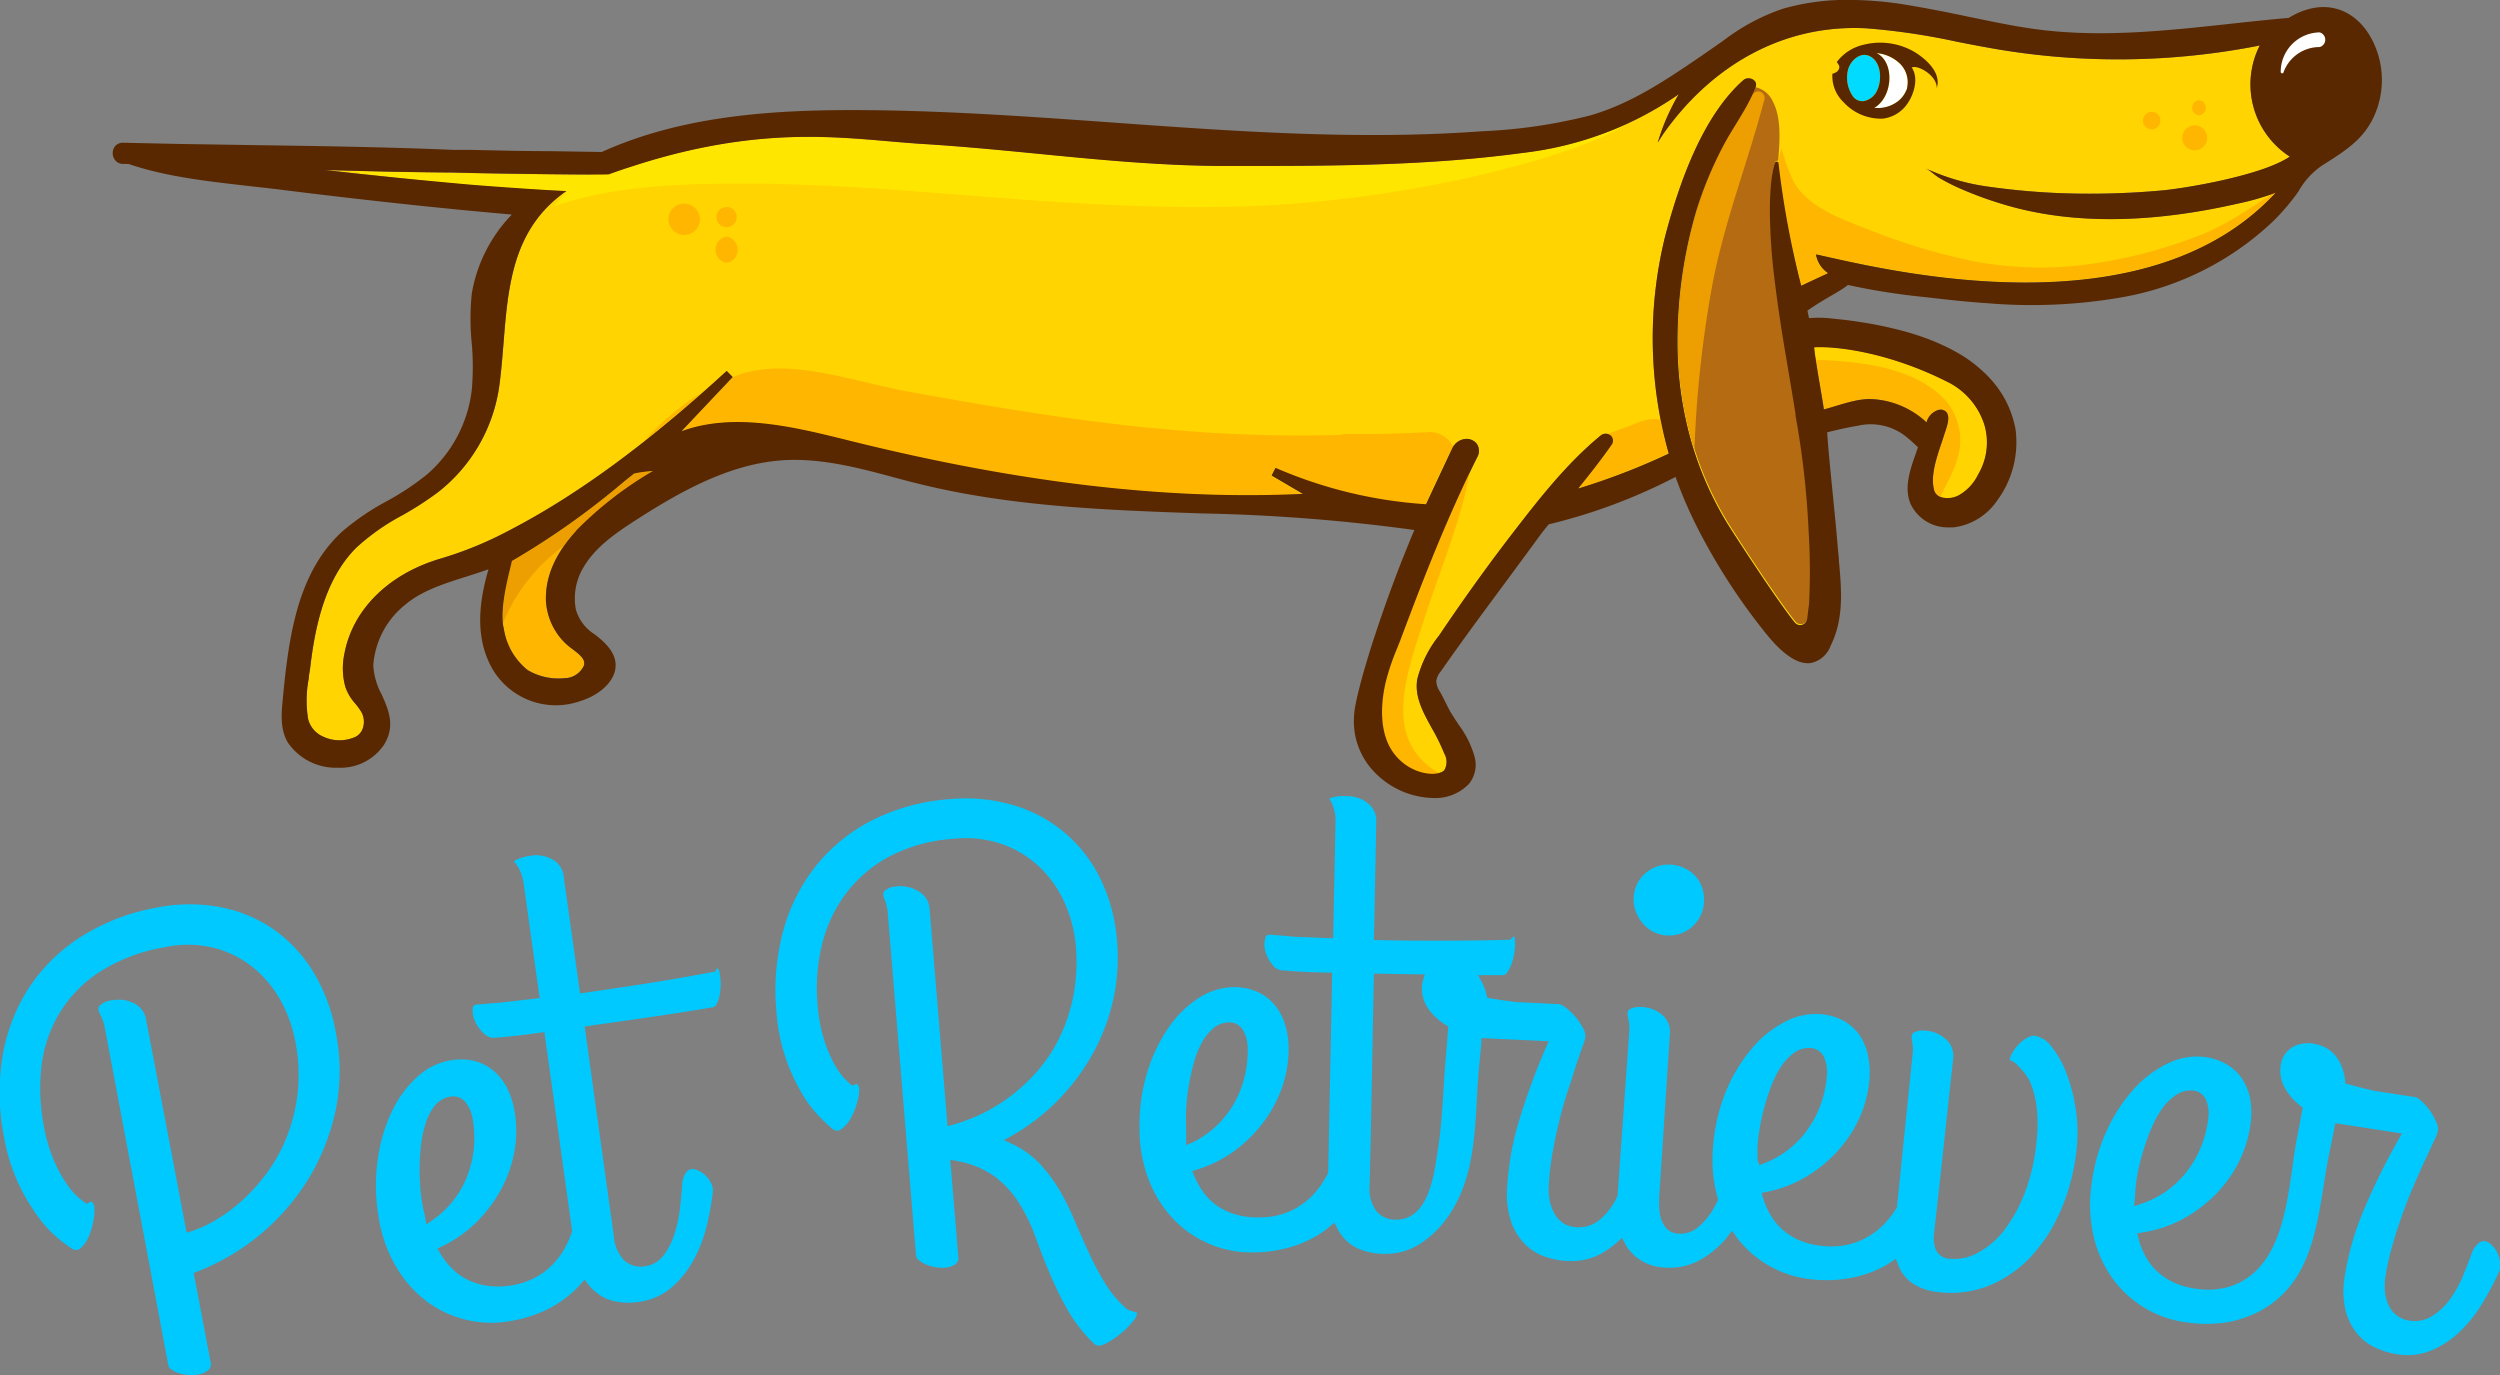
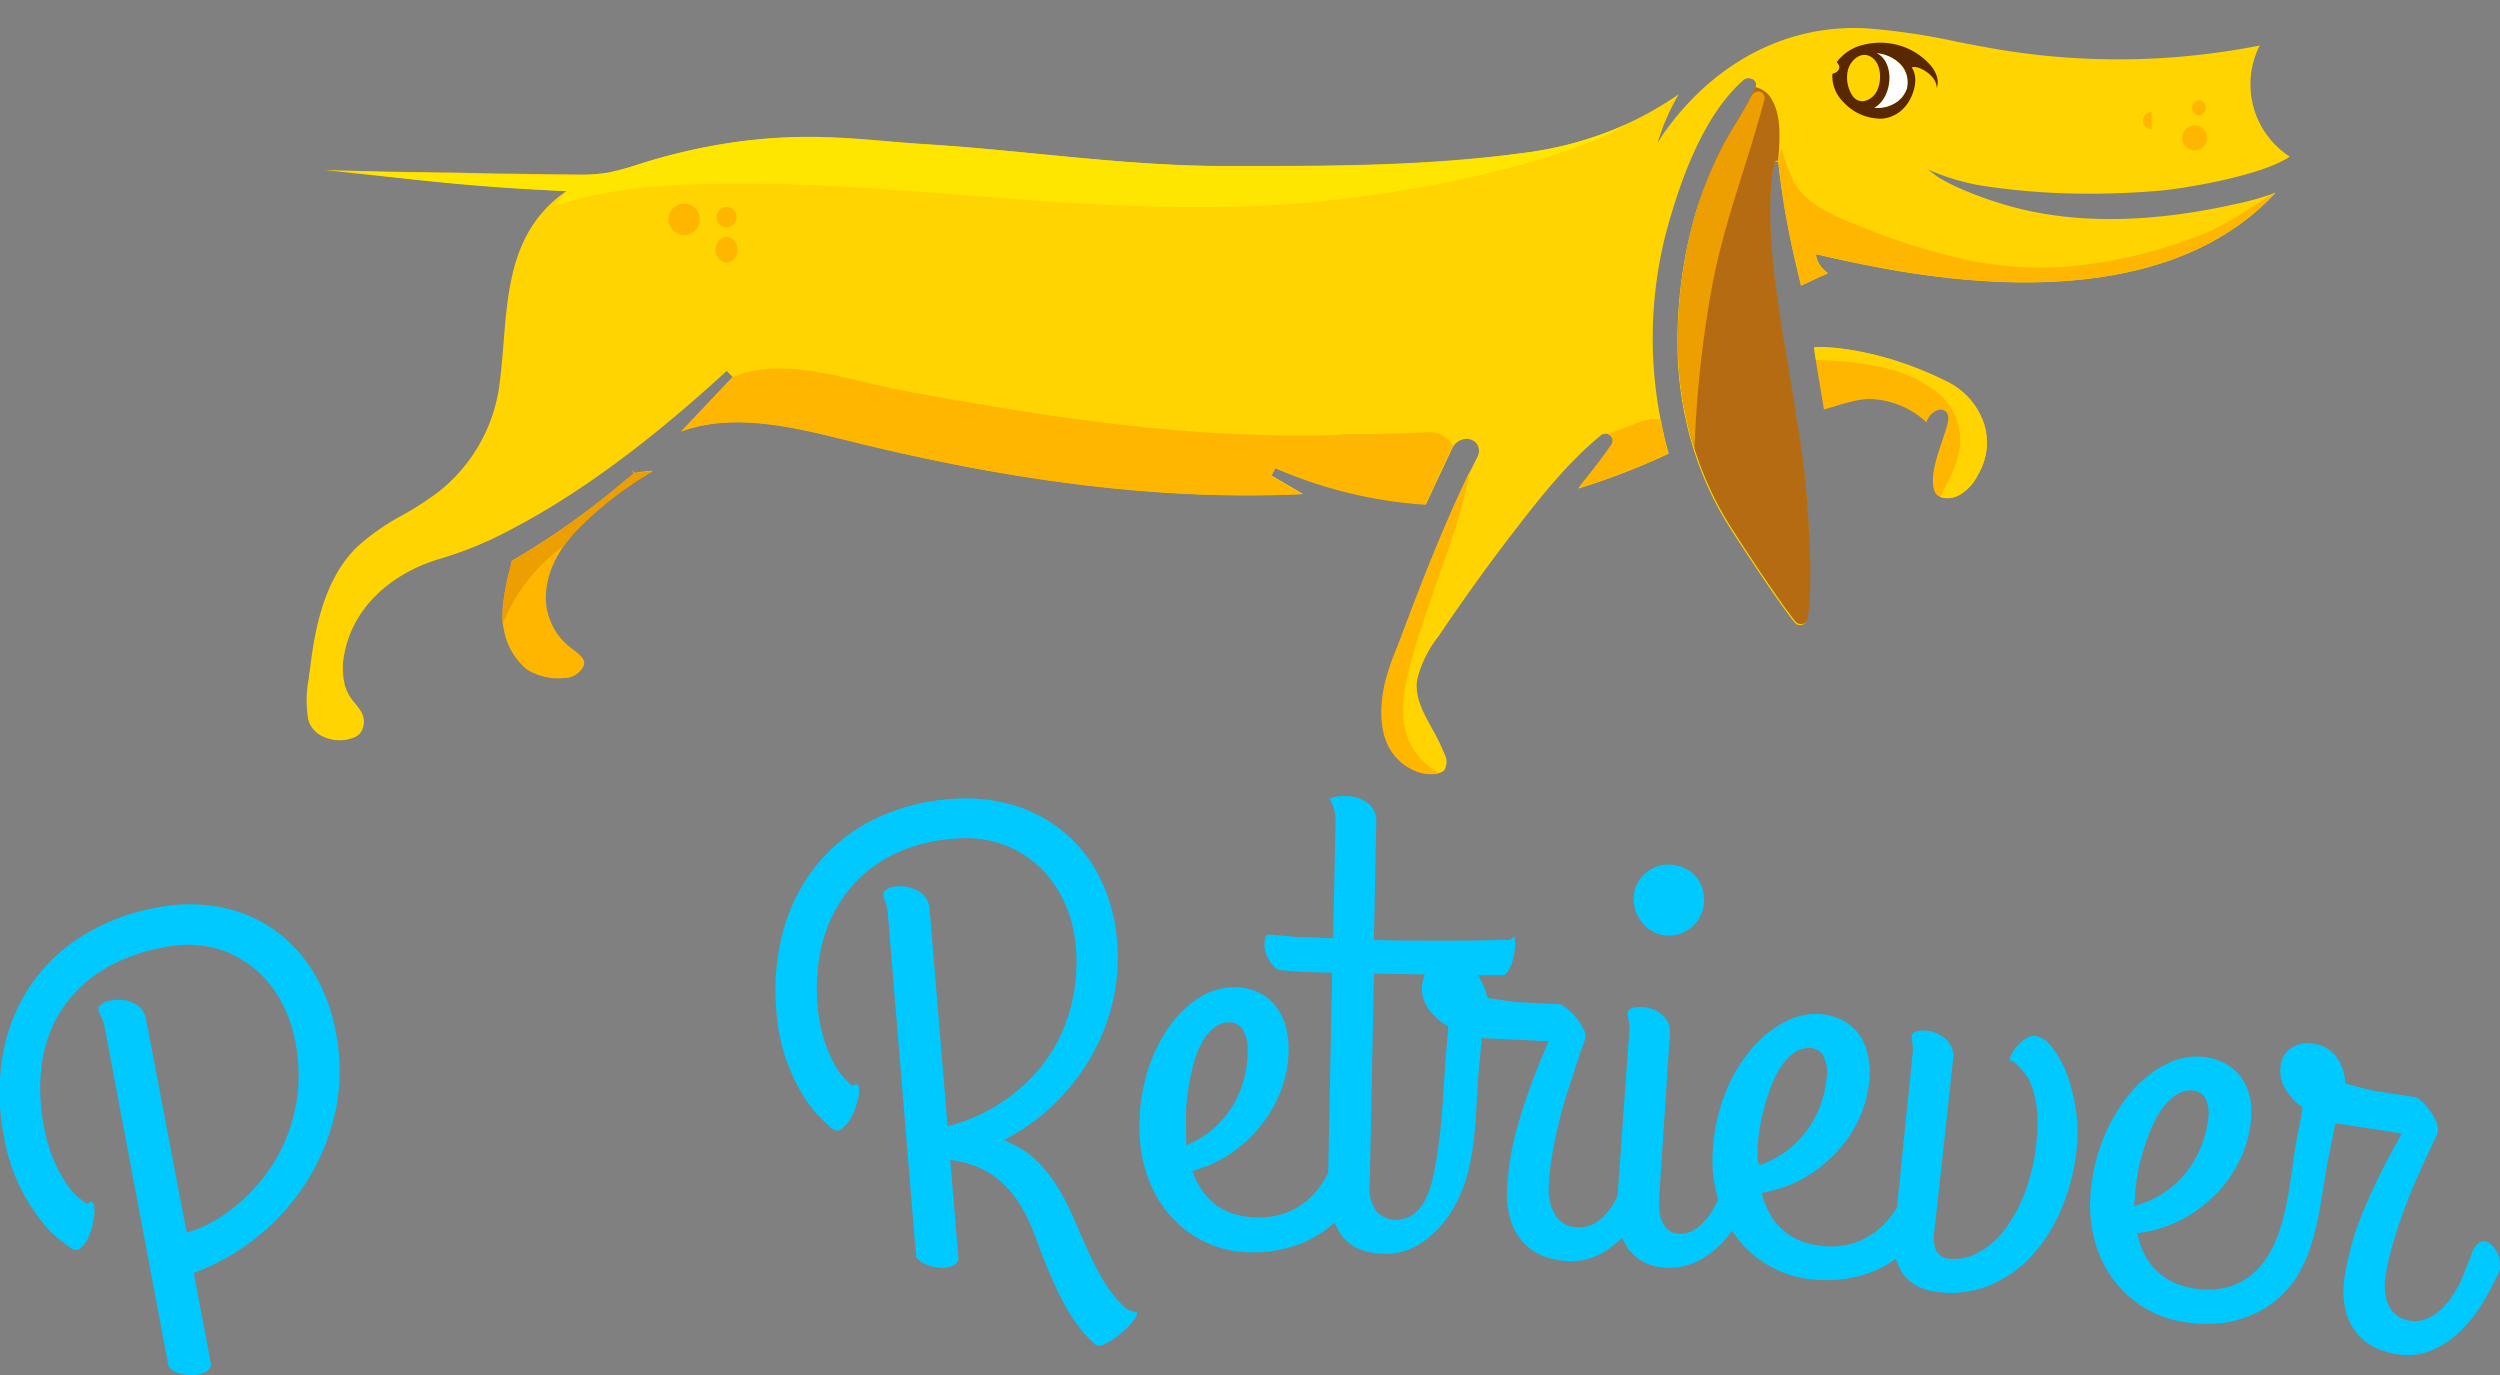
<svg xmlns="http://www.w3.org/2000/svg" id="Layer_1" data-name="Layer 1" viewBox="0 0 286.37 157.52">
  <rect x="0" y="0" width="286.37" height="157.52" fill="#808080" stroke="none" />
  <defs>
    <style>
      .cls-1 {
        fill: #00c9ff;
      }

      .cls-2 {
        fill: #ffb600;
      }

      .cls-3 {
        fill: #ffd400;
      }

      .cls-4 {
        fill: #00dbff;
      }

      .cls-5 {
        fill: #fff;
      }

      .cls-6 {
        fill: #ed9e00;
      }

      .cls-7 {
        fill: #ffe600;
      }

      .cls-8 {
        fill: #b56b12;
      }

      .cls-9 {
        fill: #592800;
      }
    </style>
  </defs>
  <title>logo</title>
  <g>
    <g>
      <path class="cls-1" d="M314,354.4a25.38,25.38,0,0,0,3.16-7.94,22.57,22.57,0,0,0,0-9,20.08,20.08,0,0,0-2.55-6.81,16.37,16.37,0,0,0-4.51-4.87,16,16,0,0,0-6.11-2.57,19.23,19.23,0,0,0-7.36.05,24.08,24.08,0,0,0-8.49,3.24,20,20,0,0,0-6,5.77,20.72,20.72,0,0,0-3.11,7.83,25.84,25.84,0,0,0,.15,9.47,21.35,21.35,0,0,0,1.71,5.43,23,23,0,0,0,2.3,3.82,13.62,13.62,0,0,0,2.22,2.36,18.82,18.82,0,0,0,1.55,1.15,0.78,0.78,0,0,0,1-.08,3.73,3.73,0,0,0,.95-1.4,8,8,0,0,0,.53-1.94,4.77,4.77,0,0,0,.06-1.41,0.93,0.93,0,0,0-.26-0.54,0.45,0.45,0,0,0-.34.09l-0.26.13-0.24-.16-0.64-.5a7.75,7.75,0,0,1-1.32-1.48,15.43,15.43,0,0,1-1.48-2.64,18.24,18.24,0,0,1-1.23-4.14,22.62,22.62,0,0,1-.28-6.73,15.37,15.37,0,0,1,2-6.07,14.86,14.86,0,0,1,4.6-4.79,19.93,19.93,0,0,1,7.49-2.87,12.55,12.55,0,0,1,6,.15,11.94,11.94,0,0,1,4.46,2.41,12.91,12.91,0,0,1,3,3.8,15.88,15.88,0,0,1,1.52,4.31,20.12,20.12,0,0,1,.3,5.9,19.84,19.84,0,0,1-1.2,5,18.59,18.59,0,0,1-2.25,4.16,20.55,20.55,0,0,1-2.87,3.23,19.17,19.17,0,0,1-3.06,2.27,13.64,13.64,0,0,1-2.82,1.3l-0.53.16L295.43,336a2.48,2.48,0,0,0-1.33-1.76,3.65,3.65,0,0,0-1.93-.43,5.62,5.62,0,0,0-.88.1,2.07,2.07,0,0,0-1.05.49,0.57,0.57,0,0,0-.25.55,2.22,2.22,0,0,0,.27.68,5.51,5.51,0,0,1,.5,1.63L298,375.7a0.73,0.73,0,0,0,.31.44,2.89,2.89,0,0,0,.84.43,5.06,5.06,0,0,0,1.14.22,4.33,4.33,0,0,0,1.19-.06,2.22,2.22,0,0,0,1.12-.53,0.93,0.93,0,0,0,.21-1l-1.91-10.09,0.38-.15A26.15,26.15,0,0,0,314,354.4Z" transform="translate(-278.71 -219.29)" />
-       <path class="cls-1" d="M361.06,330.45a0.82,0.82,0,0,0-.13-0.27,1.43,1.43,0,0,0-.25.29l-0.11.16-0.2,0c-2.5.47-5,.91-7.55,1.31s-4.89.75-7.18,1.07l-0.49.07-1.88-13.47a2.52,2.52,0,0,0-1.17-1.81,3.79,3.79,0,0,0-2.7-.47,5.86,5.86,0,0,0-.74.15,4.41,4.41,0,0,0-.68.24,1.72,1.72,0,0,0-.42.26,1.92,1.92,0,0,1,.41.48,5.23,5.23,0,0,1,.4.78,5.52,5.52,0,0,1,.34,1.37l1.82,13-0.5.06-2.75.33c-0.83.1-1.56,0.17-2.14,0.21s-1.29.12-1.86,0.15a0.45,0.45,0,0,0-.42.48,2.81,2.81,0,0,0,.27,1.45,4.11,4.11,0,0,0,1.05,1.42,1.52,1.52,0,0,0,1.25.45l1.37-.12,1.6-.17,2.18-.29,0.49-.07,3.17,22.73,0,0.11a12,12,0,0,1-.88,2,8.74,8.74,0,0,1-2.41,2.71,8.53,8.53,0,0,1-3.8,1.49,8.81,8.81,0,0,1-2.75,0,7.37,7.37,0,0,1-2.23-.72,6.9,6.9,0,0,1-1.78-1.33,8.84,8.84,0,0,1-1.31-1.73l-0.27-.46,0.48-.23a14.47,14.47,0,0,0,4.2-3,15.9,15.9,0,0,0,2.79-3.88,14.59,14.59,0,0,0,1.4-4.28,13.36,13.36,0,0,0,0-4.18,9.33,9.33,0,0,0-.88-2.81,6.4,6.4,0,0,0-1.57-2,5.49,5.49,0,0,0-2.16-1.1,6.11,6.11,0,0,0-1.71-.18,7.63,7.63,0,0,0-1,.09,7.46,7.46,0,0,0-3.71,1.78,12.4,12.4,0,0,0-2.94,3.86A18.48,18.48,0,0,0,322,352a20.91,20.91,0,0,0,.05,6.51,16.18,16.18,0,0,0,2,5.83,13.61,13.61,0,0,0,3.51,4,12.42,12.42,0,0,0,4.46,2.11,12.23,12.23,0,0,0,4.85.21,15.17,15.17,0,0,0,4.54-1.39,13,13,0,0,0,3.24-2.29q0.33-.32.62-0.66l0.41-.46,0.36,0.5a5.65,5.65,0,0,0,1,1,4.91,4.91,0,0,0,2.14,1,7.53,7.53,0,0,0,2.62.07,7.24,7.24,0,0,0,3.75-1.59,11.22,11.22,0,0,0,2.55-3.11,15.85,15.85,0,0,0,1.53-3.89,30.75,30.75,0,0,0,.73-4,1.23,1.23,0,0,0,0-.22l0-.17a2.26,2.26,0,0,0-.32-0.86,3.27,3.27,0,0,0-.65-0.77,2.92,2.92,0,0,0-.81-0.5,1.36,1.36,0,0,0-.69-0.11,1,1,0,0,0-.65.47,2.85,2.85,0,0,0-.4,1.51c-0.06.86-.15,1.78-0.27,2.75a14.67,14.67,0,0,1-.64,2.82,7.93,7.93,0,0,1-1.21,2.33,3.19,3.19,0,0,1-2.14,1.25,2.82,2.82,0,0,1-2.35-.66,4.4,4.4,0,0,1-1.21-2.81l-3.34-24,0.49-.07,6.38-.91c2.24-.32,4.87-0.73,7.84-1.22a0.63,0.63,0,0,0,.42-0.4,3.94,3.94,0,0,0,.37-1.21,7.72,7.72,0,0,0,.07-1.48A5,5,0,0,0,361.06,330.45Zm-33.52,29.1-0.12-.77a5.86,5.86,0,0,0-.13-0.63,6.5,6.5,0,0,1-.15-0.7,17.93,17.93,0,0,1-.27-1.93,23.55,23.55,0,0,1-.09-2.5c0-.88.07-1.77,0.17-2.64a11.8,11.8,0,0,1,.54-2.48,6.08,6.08,0,0,1,1.06-2,2.89,2.89,0,0,1,1.81-1,1.78,1.78,0,0,1,1.7.68,4.18,4.18,0,0,1,.83,2.09,12.4,12.4,0,0,1,.07,3.39,11.94,11.94,0,0,1-.81,3.15,11.06,11.06,0,0,1-1.62,2.73,10.88,10.88,0,0,1-2.33,2.15Z" transform="translate(-278.71 -219.29)" />
      <path class="cls-1" d="M388.47,363.14l-0.91-11,0.63,0.12a10.57,10.57,0,0,1,4.41,1.76,11.32,11.32,0,0,1,2.79,3,19.78,19.78,0,0,1,1.87,3.79c0.49,1.33,1,2.73,1.62,4.16a38.4,38.4,0,0,0,2.05,4.24,17.28,17.28,0,0,0,3.11,4,0.85,0.85,0,0,0,.63.22,2.94,2.94,0,0,0,1.06-.44,10.34,10.34,0,0,0,1.53-1.09,9.08,9.08,0,0,0,1.28-1.32,1.45,1.45,0,0,0,.42-0.93l-0.26-.08-0.49-.14a1.38,1.38,0,0,1-.63-0.38,12.74,12.74,0,0,1-2.43-3,35,35,0,0,1-1.81-3.47q-0.81-1.79-1.6-3.63A28.84,28.84,0,0,0,400,355.5a17.15,17.15,0,0,0-2.28-3,10.28,10.28,0,0,0-3.14-2.2l-0.87-.41,0.84-.47a24,24,0,0,0,5.12-3.87,24.8,24.8,0,0,0,4-5.18,23.3,23.3,0,0,0,2.48-6.23,22.34,22.34,0,0,0,.51-7.1,19.57,19.57,0,0,0-1.86-7,16.07,16.07,0,0,0-9.95-8.5,19.37,19.37,0,0,0-7.35-.71,23.56,23.56,0,0,0-8.74,2.35,19.78,19.78,0,0,0-6.46,5.14,20.73,20.73,0,0,0-3.84,7.47,26.14,26.14,0,0,0-.81,9.36,21.33,21.33,0,0,0,1.14,5.58,22.92,22.92,0,0,0,1.89,4,13.64,13.64,0,0,0,2,2.58,19.1,19.1,0,0,0,1.42,1.31,0.78,0.78,0,0,0,1,0,3.73,3.73,0,0,0,1.09-1.29,8,8,0,0,0,.73-1.87,4.72,4.72,0,0,0,.21-1.4,0.93,0.93,0,0,0-.2-0.56,0.46,0.46,0,0,0-.35.05l-0.27.1-0.22-.19-0.59-.57a7.78,7.78,0,0,1-1.16-1.61,15.46,15.46,0,0,1-1.2-2.78,18.29,18.29,0,0,1-.79-4.25,21.23,21.23,0,0,1,.47-6.56,16.25,16.25,0,0,1,2.65-5.86,15.21,15.21,0,0,1,5-4.37,18.48,18.48,0,0,1,7.5-2.09,12.78,12.78,0,0,1,5.95.77,12.22,12.22,0,0,1,4.26,2.85,13.07,13.07,0,0,1,2.64,4.08,15.12,15.12,0,0,1,1.11,4.45,20.77,20.77,0,0,1-.28,5.9A19.64,19.64,0,0,1,400,338.3a17.35,17.35,0,0,1-2.59,3.83,20.77,20.77,0,0,1-3.14,2.87,19.87,19.87,0,0,1-6.45,3.14l-0.57.15-2.06-24.93a2.48,2.48,0,0,0-1.13-1.89,4,4,0,0,0-2.76-.63,2.1,2.1,0,0,0-1.1.38,0.57,0.57,0,0,0-.31.52,2.19,2.19,0,0,0,.2.7,5.5,5.5,0,0,1,.33,1.67l3.22,39a0.72,0.72,0,0,0,.26.47,2.89,2.89,0,0,0,.79.51,5.05,5.05,0,0,0,1.11.34,4.27,4.27,0,0,0,1.19.07,2.22,2.22,0,0,0,1.17-.41A0.93,0.93,0,0,0,388.47,363.14Z" transform="translate(-278.71 -219.29)" />
      <path class="cls-1" d="M466.28,320.46a4.06,4.06,0,0,0-.43,1.6,3.84,3.84,0,0,0,.22,1.59,4.44,4.44,0,0,0,.78,1.36h0a4,4,0,0,0,1.21,1,3.76,3.76,0,0,0,1.51.43,4.05,4.05,0,0,0,1.65-.21,4,4,0,0,0,1.34-.79,4.18,4.18,0,0,0,.93-1.23,4,4,0,0,0,.41-1.55,4.28,4.28,0,0,0-.2-1.65,3.78,3.78,0,0,0-2-2.26,4.27,4.27,0,0,0-1.61-.42h-0.4a3.9,3.9,0,0,0-1.16.21,4,4,0,0,0-1.32.76A4.15,4.15,0,0,0,466.28,320.46Z" transform="translate(-278.71 -219.29)" />
      <path class="cls-1" d="M494.82,364.18l0.53-.35,0.51-.34,0.24,0.56a5.52,5.52,0,0,0,.36.81,4.65,4.65,0,0,0,1.6,1.6,6.5,6.5,0,0,0,2.72.84,11.77,11.77,0,0,0,5.83-.77,13.65,13.65,0,0,0,4.78-3.34,18.56,18.56,0,0,0,3.43-5.38,24.06,24.06,0,0,0,1.76-6.86,17.85,17.85,0,0,0-.1-4.64,19.43,19.43,0,0,0-1.1-4.18,11,11,0,0,0-1.72-3,3,3,0,0,0-1.84-1.19,1.41,1.41,0,0,0-.84.2,4,4,0,0,0-1,.75,5.07,5.07,0,0,0-.76,1,2.64,2.64,0,0,0-.32.83,2,2,0,0,1,.78.45c0.24,0.24.51,0.53,0.83,0.89a5.31,5.31,0,0,1,.94,1.66,11.34,11.34,0,0,1,.58,2.62,17.58,17.58,0,0,1-.06,3.89,22.26,22.26,0,0,1-1.37,5.82,16.94,16.94,0,0,1-2.36,4.22,9.28,9.28,0,0,1-3,2.54,5.54,5.54,0,0,1-3.16.67,1.8,1.8,0,0,1-1.64-1.07,4,4,0,0,1-.18-1.94l0.29-2.56c0.65-5.81,1.26-11.63,1.9-17.44a2.52,2.52,0,0,0-.7-2,3.79,3.79,0,0,0-2.5-1.12,2.18,2.18,0,0,0-1.16.15,0.52,0.52,0,0,0-.39.43,2.2,2.2,0,0,0,.06.72,5.51,5.51,0,0,1,0,1.71L496,357.6l-0.06.1a11.72,11.72,0,0,1-1.34,1.74,8.74,8.74,0,0,1-3,2.05,8.54,8.54,0,0,1-4,.53,8.78,8.78,0,0,1-2.68-.62,7.35,7.35,0,0,1-2-1.23,6.9,6.9,0,0,1-1.41-1.72,8.84,8.84,0,0,1-.86-2l-0.15-.51,0.52-.11a14.47,14.47,0,0,0,4.79-1.87,15.88,15.88,0,0,0,3.64-3.1,14.6,14.6,0,0,0,2.39-3.82,13.35,13.35,0,0,0,1-4,9.36,9.36,0,0,0-.18-2.94,6.39,6.39,0,0,0-1-2.32,5.47,5.47,0,0,0-1.83-1.59,6.57,6.57,0,0,0-2.58-.73,7.46,7.46,0,0,0-4,.84,12.4,12.4,0,0,0-3.79,3,18.48,18.48,0,0,0-3,4.9,20.9,20.9,0,0,0-1.51,6.33,16.25,16.25,0,0,0,.52,6l0.05,0.18-0.08.17c-0.16.32-.32,0.64-0.49,0.93a7.92,7.92,0,0,1-1.66,2,3.14,3.14,0,0,1-2.32.79,1.93,1.93,0,0,1-1.45-.7,3.17,3.17,0,0,1-.61-1.25,5.33,5.33,0,0,1-.15-1.28c0-.39,0-0.68,0-0.85L470,337.64a2.52,2.52,0,0,0-.78-2,3.79,3.79,0,0,0-2.55-1,2.2,2.2,0,0,0-1.15.2,0.52,0.52,0,0,0-.37.45,2.22,2.22,0,0,0,.09.72,5.53,5.53,0,0,1,.08,1.7L464,356.24l-0.09.2c-0.09.19-.18,0.37-0.28,0.55a7.29,7.29,0,0,1-1.74,2.07,3.69,3.69,0,0,1-2.56.81,3.11,3.11,0,0,1-1.56-.47,3.21,3.21,0,0,1-1-1.1,4.78,4.78,0,0,1-.54-1.47,6.68,6.68,0,0,1-.12-1.62,30,30,0,0,1,.44-3.86c0.23-1.29.5-2.56,0.8-3.78s0.63-2.37,1-3.47,0.66-2.07.94-2.91,0.52-1.54.72-2.09a5.09,5.09,0,0,0,.28-0.91A1.66,1.66,0,0,0,460,337a6.8,6.8,0,0,0-2-2.33,1.69,1.69,0,0,0-.69-0.36l-4.49-.21c-0.21,0-.46,0-0.77-0.07l-1.07-.14-1.56-.24-0.32-.05L449,333.3a6.57,6.57,0,0,0-.59-1.59l-0.39-.72h2.87a0.6,0.6,0,0,0,.47-0.33,3.92,3.92,0,0,0,.56-1.14,7.66,7.66,0,0,0,.3-1.45,5,5,0,0,0,0-1.23,0.75,0.75,0,0,0-.09-0.3s-0.12.1-.28,0.26l-0.14.14h-0.2c-2.55.07-5.13,0.1-7.67,0.1s-5,0-7.26-.07h-0.49l0.27-13.59a2.52,2.52,0,0,0-.87-2,3.79,3.79,0,0,0-2.59-.89,5.93,5.93,0,0,0-.76,0,4.42,4.42,0,0,0-.71.13,1.69,1.69,0,0,0-.46.18,2,2,0,0,1,.33.54,5.22,5.22,0,0,1,.27.83,5.51,5.51,0,0,1,.12,1.41l-0.27,13.17-0.5,0-2.77-.11c-0.84,0-1.56-.08-2.15-0.14s-1.29-.09-1.86-0.15a0.45,0.45,0,0,0-.49.41,2.8,2.8,0,0,0,0,1.48,4.11,4.11,0,0,0,.82,1.57,1.53,1.53,0,0,0,1.17.64l1.37,0.1q0.66,0.05,1.61.09l2.2,0.06h0.49l-0.46,22.94-0.05.1a11.81,11.81,0,0,1-1.09,1.73,8.73,8.73,0,0,1-2.77,2.34,8.54,8.54,0,0,1-4,.93,8.79,8.79,0,0,1-2.73-.35,7.35,7.35,0,0,1-2.11-1,6.91,6.91,0,0,1-1.57-1.57,8.89,8.89,0,0,1-1.05-1.9l-0.2-.49,0.51-.16a14.48,14.48,0,0,0,4.58-2.34,15.89,15.89,0,0,0,3.32-3.45,14.58,14.58,0,0,0,2-4,13.35,13.35,0,0,0,.63-4.13,9.32,9.32,0,0,0-.47-2.91,6.39,6.39,0,0,0-1.27-2.2,5.48,5.48,0,0,0-2-1.4,6.56,6.56,0,0,0-2.64-.47,7.56,7.56,0,0,0-3.92,1.24,12.39,12.39,0,0,0-3.46,3.4,18.48,18.48,0,0,0-2.45,5.17,20.93,20.93,0,0,0-.87,6.45,16.17,16.17,0,0,0,1.16,6.06,13.6,13.6,0,0,0,2.91,4.44,12.39,12.39,0,0,0,4.11,2.72,12.23,12.23,0,0,0,4.77.9A15.51,15.51,0,0,0,427,362a13,13,0,0,0,3.53-1.81c0.19-.14.38-0.3,0.56-0.45l0.47-.39,0.28,0.55a5.65,5.65,0,0,0,.77,1.16,4.91,4.91,0,0,0,1.95,1.37,7.59,7.59,0,0,0,2.58.48,7.24,7.24,0,0,0,4-1,11.2,11.2,0,0,0,3-2.67c4-5.11,3.42-11.72,4-17.81q0.17-1.67.26-2.76l0-.47,7.71,0.36-0.28.65a75.55,75.55,0,0,0-3.18,8.69,32.46,32.46,0,0,0-1.3,7.48,9.84,9.84,0,0,0,.49,3.94,6.9,6.9,0,0,0,1.59,2.52,6,6,0,0,0,2.23,1.39,9.05,9.05,0,0,0,2.52.5,7.21,7.21,0,0,0,4-.87,10.91,10.91,0,0,0,1.87-1.36l0.46-.41,0.37,0.68a4.36,4.36,0,0,0,.31.52,5.47,5.47,0,0,0,1.71,1.51,5.59,5.59,0,0,0,2.41.68,7.25,7.25,0,0,0,4-.79,11,11,0,0,0,3.11-2.52l0.14-.19,0.15-.2,0.4-.5,0.51,0.7c0.1,0.13.19,0.27,0.29,0.39a12.39,12.39,0,0,0,3.82,3.11,12.22,12.22,0,0,0,4.66,1.37,15.23,15.23,0,0,0,4.74-.26A13,13,0,0,0,494.82,364.18Zm-80.24-13.71v-0.78a6,6,0,0,0,0-.64,6.42,6.42,0,0,1,0-.71,18,18,0,0,1,0-1.95,23.7,23.7,0,0,1,.26-2.48c0.14-.87.32-1.74,0.54-2.59a11.75,11.75,0,0,1,.88-2.37,6.06,6.06,0,0,1,1.33-1.78,2.88,2.88,0,0,1,1.94-.77,1.78,1.78,0,0,1,1.58.91,4.23,4.23,0,0,1,.52,2.18,12.36,12.36,0,0,1-.41,3.37,12,12,0,0,1-1.25,3,11.07,11.07,0,0,1-2,2.47,10.88,10.88,0,0,1-2.61,1.8Zm30-13.26q-0.1,1.42-.26,3.23c-0.3,3.49-.36,7.16-0.92,10.68-0.42,2.68-1,7.77-4.66,7.88h-0.18a2.82,2.82,0,0,1-2.21-1,4.4,4.4,0,0,1-.75-3c0.2-8.06.32-16.12,0.49-24.18h0.49l4.69,0.08h0.65l-0.19.63a2.86,2.86,0,0,0-.13.7,4,4,0,0,0,.69,2.56,6.87,6.87,0,0,0,2.06,1.92l0.26,0.16Zm35.45,15v-0.15a6,6,0,0,0,0-.61,6.18,6.18,0,0,1,0-.7,18.24,18.24,0,0,1,.21-1.95,23.69,23.69,0,0,1,.51-2.44c0.22-.85.49-1.7,0.8-2.53a11.78,11.78,0,0,1,1.12-2.27,6.08,6.08,0,0,1,1.5-1.64,2.89,2.89,0,0,1,2-.57,1.78,1.78,0,0,1,1.49,1.06,4.23,4.23,0,0,1,.3,2.22,12.39,12.39,0,0,1-.74,3.31,12,12,0,0,1-1.55,2.87,11.06,11.06,0,0,1-2.23,2.26,10.9,10.9,0,0,1-2.76,1.52l-0.43.16Z" transform="translate(-278.71 -219.29)" />
      <path class="cls-1" d="M565.06,364.33a2.29,2.29,0,0,0-.06-0.92,3.33,3.33,0,0,0-.4-0.93,2.92,2.92,0,0,0-.63-0.71,1.36,1.36,0,0,0-.63-0.31,1,1,0,0,0-.75.27,2.85,2.85,0,0,0-.82,1.34c-0.3.81-.65,1.67-1,2.56a13.89,13.89,0,0,1-1.44,2.52,7.25,7.25,0,0,1-2,1.88,3.69,3.69,0,0,1-2.63.53,3.11,3.11,0,0,1-1.5-.63,3.2,3.2,0,0,1-.92-1.21,4.76,4.76,0,0,1-.38-1.52,6.65,6.65,0,0,1,.05-1.63,30.06,30.06,0,0,1,.85-3.79c0.37-1.26.77-2.49,1.2-3.67s0.87-2.28,1.34-3.35,0.87-2,1.25-2.79,0.68-1.48.94-2a5.08,5.08,0,0,0,.37-0.87,1.66,1.66,0,0,0-.07-1.16,6.81,6.81,0,0,0-1.77-2.54,1.7,1.7,0,0,0-.65-0.43l-4.44-.68c-0.2,0-.45-0.08-0.75-0.16l-1.05-.25-1.52-.4-0.31-.09,0-.32a6.42,6.42,0,0,0-.5-1.86,4.52,4.52,0,0,0-.85-1.26,3.43,3.43,0,0,0-1.08-.75,5,5,0,0,0-1.21-.36,3.89,3.89,0,0,0-1.28,0,2.94,2.94,0,0,0-2,1.25,2.68,2.68,0,0,0-.44,1.14,4,4,0,0,0,.42,2.62,6.86,6.86,0,0,0,1.84,2.13l0.24,0.18-0.05.29q-0.25,1.41-.6,3.18c-1.08,5.54-1,14.6-7.43,16.94a8.53,8.53,0,0,1-4.07.35,8.76,8.76,0,0,1-2.65-.74,7.33,7.33,0,0,1-1.94-1.32,6.91,6.91,0,0,1-1.33-1.78,8.85,8.85,0,0,1-.76-2l-0.12-.52,0.52-.08a14.5,14.5,0,0,0,4.87-1.65,15.92,15.92,0,0,0,3.78-2.93,14.62,14.62,0,0,0,2.56-3.71,13.35,13.35,0,0,0,1.22-4,9.35,9.35,0,0,0,0-2.94,6.36,6.36,0,0,0-.93-2.36,5.46,5.46,0,0,0-1.76-1.67,6.56,6.56,0,0,0-2.54-.85,7.46,7.46,0,0,0-4.06.66,12.41,12.41,0,0,0-3.92,2.87,18.45,18.45,0,0,0-3.17,4.76,20.88,20.88,0,0,0-1.8,6.26,16.2,16.2,0,0,0,.27,6.16,13.59,13.59,0,0,0,2.24,4.81,12.41,12.41,0,0,0,3.68,3.28,12.23,12.23,0,0,0,4.59,1.58,15.19,15.19,0,0,0,4.75,0,13,13,0,0,0,3.75-1.28c6.79-3.65,6.6-11.77,8-18.34q0.34-1.64.55-2.71l0.09-.47,7.63,1.18-0.35.62a75.52,75.52,0,0,0-4.09,8.3,32.44,32.44,0,0,0-2.09,7.3,9.85,9.85,0,0,0,.06,4,6.9,6.9,0,0,0,1.31,2.67,6,6,0,0,0,2.07,1.62,9,9,0,0,0,2.46.76,7.24,7.24,0,0,0,4.05-.44,11,11,0,0,0,3.32-2.24,16.29,16.29,0,0,0,2.57-3.3,36.08,36.08,0,0,0,1.86-3.56,1.12,1.12,0,0,1,.11-0.29A1.07,1.07,0,0,0,565.06,364.33Zm-41.82-7.64a6,6,0,0,0,.05-0.64,6.9,6.9,0,0,1,.05-0.71,18.26,18.26,0,0,1,.29-1.93,23.42,23.42,0,0,1,.62-2.42c0.26-.84.56-1.67,0.91-2.49a11.79,11.79,0,0,1,1.22-2.22A6.08,6.08,0,0,1,528,344.7a2.9,2.9,0,0,1,2-.48,1.78,1.78,0,0,1,1.44,1.13,4.17,4.17,0,0,1,.2,2.23,12.36,12.36,0,0,1-.89,3.28,12,12,0,0,1-1.67,2.79,11.07,11.07,0,0,1-2.33,2.16,10.89,10.89,0,0,1-2.85,1.4l-0.74.24Z" transform="translate(-278.71 -219.29)" />
    </g>
    <path class="cls-2" d="M501.71,263A8.28,8.28,0,0,1,506,267.9a7.18,7.18,0,0,1-.72,5.77,5.41,5.41,0,0,1-2.1,2.29,2.71,2.71,0,0,1-2.25.24,1.18,1.18,0,0,1-.69-0.84c-0.39-1.59.27-3.55,0.85-5.28,0.14-.41.27-0.82,0.39-1.2l0.06-.17c0.3-.89.55-1.8,0.07-2.27a0.93,0.93,0,0,0-1-.14,2,2,0,0,0-1.22,1.37A9.89,9.89,0,0,0,492.9,265c-1.73,0-3.57.75-5.27,1.19-0.2-1.48-.93-5.26-1.11-7.11C488.83,258.93,494.85,259.55,501.71,263Z" transform="translate(-278.71 -219.29)" />
    <g>
      <path class="cls-3" d="M500.86,239.67a22.74,22.74,0,0,0,2.22,1.14,42.05,42.05,0,0,0,4.85,1.8c8.68,2.7,18.32,2,27.08,0a29.38,29.38,0,0,0,4.36-1.25c-14.57,15.75-42.9,9.25-51.86,7.23l-0.77-.17v0.15a3.22,3.22,0,0,0,1.36,2c-0.21.11-3.08,1.43-3.07,1.45a105.28,105.28,0,0,1-2.61-14.07,0.21,0.21,0,0,0-.4,0c-1,3-.49,9.77-0.11,12.86,0.78,6.42,1.44,9.47,2.46,15.87l0,0.2a98.31,98.31,0,0,1,1.5,13.23,72.82,72.82,0,0,1,.06,8.19c0,0.25-.06.52-0.09,0.79s-0.08.73-.14,1.1a0.8,0.8,0,0,1-1.42.4c-2.05-2.54-6.89-10-7.74-11.37a38.33,38.33,0,0,1-4.68-11.63,40.66,40.66,0,0,1-1-8.83,53,53,0,0,1,2.12-15.24A43.17,43.17,0,0,1,476,236.2c1.2-2.34,2.87-4.46,3.81-6.93,0.32-.84-0.82-1.3-1.39-0.81-4.68,4.12-7.33,11.75-8.91,17.66a48.54,48.54,0,0,0,.35,25.13,77.59,77.59,0,0,1-10.37,4c1.31-1.62,2.63-3.29,3.82-5a0.79,0.79,0,0,0-.08-1.06,0.9,0.9,0,0,0-1.18,0c-3.92,3.22-7.14,7.37-10.22,11.37-2.89,3.76-5.65,7.63-8.3,11.56a13.16,13.16,0,0,0-2.48,5c-0.33,2.08.78,3.94,1.74,5.7a22.11,22.11,0,0,1,1.36,2.79,1.89,1.89,0,0,1,0,1.91c-0.52.52-1.85,0.55-3.15,0.06a6,6,0,0,1-3.16-2.85c-1.17-2.33-.87-5.22-0.42-7.22a26.68,26.68,0,0,1,1.27-3.82l0.4-1q0.9-2.4,1.82-4.8c1.74-4.51,4.11-10.42,7-16.2a1.45,1.45,0,0,0,0-1.51,1.46,1.46,0,0,0-1.32-.61,1.85,1.85,0,0,0-1.53,1.08c-1,2.11-2,4.25-3,6.4a51.57,51.57,0,0,1-17.24-4.17l-0.45.88,3.58,2.1c-15.52.74-32.55-1.27-52-6.11-6.22-1.55-13.17-3.28-19.18-1.06l5.87-6.21-0.69-.7C353,270,344.86,276,337,280.07a42.38,42.38,0,0,1-8,3.26c-5.86,1.78-9.91,5.84-10.84,10.85a8,8,0,0,0,.1,3.76,5.51,5.51,0,0,0,1.14,1.94,7.22,7.22,0,0,1,.75,1.05,2.32,2.32,0,0,1,.13,1.75,1.69,1.69,0,0,1-.82,1,4.41,4.41,0,0,1-3.71,0,3,3,0,0,1-1.74-2,13.3,13.3,0,0,1,.08-4.74c0-.36.1-0.71,0.14-1.06,0.53-4.53,1.61-10.21,5.32-13.88a25.53,25.53,0,0,1,5.27-3.7,37.08,37.08,0,0,0,4.08-2.64,18.74,18.74,0,0,0,7-12.14c1.11-8.08,0-17,7.69-22.35-1,0-8.94-.54-11.69-0.79-5.3-.48-10.66-1-16-1.62,4.87,0.15,9.79.26,14.65,0.29l2,0.05c2.45,0.07,14.46.23,15.88,0.17,17.33-6.26,27.38-4,36.14-3.48,4.35,0.27,8.77.7,13,1.11,7,0.69,14.32,1.4,21.53,1.4h1c10.82,0,22,0,33-1.49A39.1,39.1,0,0,0,471,230.09a27.06,27.06,0,0,0-1.59,3.22c-0.3.73-.57,1.52-0.82,2.33,0.21-.34.42-0.66,0.64-1,5.46-7.76,13.7-12.65,23.37-12.1a77.26,77.26,0,0,1,10.28,1.53c1.56,0.31,3.18.62,4.78,0.89a83.51,83.51,0,0,0,29.9-.46A9.85,9.85,0,0,0,541,237.23c-3.26,2.22-12.26,3.67-14.69,3.88a91.21,91.21,0,0,1-12,.29q-3.83-.17-7.63-0.7a25.22,25.22,0,0,1-7.45-2.15C499.79,238.8,500.32,239.35,500.86,239.67Z" transform="translate(-278.71 -219.29)" />
      <path class="cls-3" d="M505.28,273.68a7.18,7.18,0,0,0,.72-5.77,8.28,8.28,0,0,0-4.28-4.92c-6.86-3.43-12.89-4.05-15.2-3.94,0,0.4.11,0.91,0.19,1.45,5,0.22,10.82.73,14.56,4.33a7,7,0,0,1,1.62,7.09c-0.44,1.69-1.37,2.9-1.89,4.32a2.73,2.73,0,0,0,2.19-.26A5.41,5.41,0,0,0,505.28,273.68Z" transform="translate(-278.71 -219.29)" />
    </g>
-     <path class="cls-4" d="M492.22,230.87a1.34,1.34,0,0,1-1.29-.58,3.77,3.77,0,0,1-.51-3.1c0.34-1.07,1.51-2.09,2.64-1.37s1.24,2.61.68,3.81A2.12,2.12,0,0,1,492.22,230.87Z" transform="translate(-278.71 -219.29)" />
    <path class="cls-5" d="M497.16,229.38q0,0.11-.07.22a3.06,3.06,0,0,1-1.3,1.52,3.76,3.76,0,0,1-2.39.53c2.13-1.21,2.39-5.22.27-6.27a4.42,4.42,0,0,1,2.66,1.19A3,3,0,0,1,497.16,229.38Z" transform="translate(-278.71 -219.29)" />
    <path class="cls-2" d="M344.7,280.08c-2.42,2.66-3.56,5.3-3.46,8.07a7.41,7.41,0,0,0,1.9,4.48,7.52,7.52,0,0,0,1.14,1c1,0.75,1.53,1.25,1.29,1.93a2.48,2.48,0,0,1-2,1.39l-0.16,0a6.86,6.86,0,0,1-4.27-.92,7.52,7.52,0,0,1-2.72-4.69c-0.5-2,.32-5.33.71-6.94,0.1-.42.17-0.68,0.2-0.87a89.47,89.47,0,0,0,12.84-9.09l1.16-.93-0.31-.39,0.4,0.33a15.73,15.73,0,0,1,2.08-.24A41.6,41.6,0,0,0,344.7,280.08Z" transform="translate(-278.71 -219.29)" />
    <path class="cls-6" d="M351.4,273.51l-0.4-.33,0.31,0.39-1.16.93a89.47,89.47,0,0,1-12.84,9.09c0,0.19-.1.45-0.2,0.87a20.93,20.93,0,0,0-.81,6.29,20.4,20.4,0,0,1,7.08-9,17.35,17.35,0,0,1,1.35-1.67,41.6,41.6,0,0,1,8.77-6.8A15.73,15.73,0,0,0,351.4,273.51Z" transform="translate(-278.71 -219.29)" />
    <path class="cls-2" d="M442,277.11c0.95-2.15,1.93-4.3,3-6.4a2.09,2.09,0,0,1,.16-0.24,3,3,0,0,0-2.67-1.69c-3.16.17-6.32,0.27-9.49,0.22a2.65,2.65,0,0,0-.77.11c-17.24.49-32.34-1.86-49.06-4.88-7.26-1.31-14.58-4.29-20.58-1.71l0,0-5.87,6.21c6-2.21,13-.48,19.18,1.06,19.46,4.84,36.5,6.85,52,6.11l-3.58-2.1,0.45-.88A51.57,51.57,0,0,0,442,277.11Z" transform="translate(-278.71 -219.29)" />
-     <path class="cls-2" d="M359.2,264.22a27.61,27.61,0,0,0-6.66,5.58Q355.81,267.23,359.2,264.22Z" transform="translate(-278.71 -219.29)" />
    <path class="cls-2" d="M467.18,267.43a8.41,8.41,0,0,0-1.5.54c-0.91.32-1.82,0.65-2.71,1l-0.13.06a0.81,0.81,0,0,1,.33.18,0.79,0.79,0,0,1,.08,1.06c-1.08,1.57-2.28,3.09-3.48,4.57l-0.2.39a78.38,78.38,0,0,0,10.23-4,33.94,33.94,0,0,1-.82-3.85A3.85,3.85,0,0,0,467.18,267.43Z" transform="translate(-278.71 -219.29)" />
    <path class="cls-2" d="M441.92,290c1.7-5.33,4.22-11.19,5.15-16.74-2.54,5.28-4.66,10.57-6.25,14.69q-0.92,2.39-1.82,4.8l-0.4,1a26.68,26.68,0,0,0-1.27,3.82c-0.45,2-.74,4.89.42,7.22a6,6,0,0,0,3.16,2.85,4.27,4.27,0,0,0,2.67.22C436.82,304,439.92,296.26,441.92,290Z" transform="translate(-278.71 -219.29)" />
    <path class="cls-7" d="M465,233.54a43.29,43.29,0,0,1-11.88,3.3c-11,1.52-22.17,1.51-33,1.49h-1c-7.21,0-14.49-.72-21.53-1.4-4.27-.42-8.69-0.85-13-1.11-5.05-.31-10.06-0.95-15.13-0.8a65.19,65.19,0,0,0-17,2.91,38.11,38.11,0,0,1-4.07,1.12,30,30,0,0,1-6,.3l-23.74-.44a245.5,245.5,0,0,0,25,2.27l-1.48,1.75c5.93-2.06,12.3-2.48,18.58-2.59,20-.36,39.06,3.23,60.35,2.59C440.64,242.34,459.7,237,465,233.54Z" transform="translate(-278.71 -219.29)" />
-     <path class="cls-2" d="M525.18,232.1a1,1,0,0,0,0,2A1,1,0,0,0,525.18,232.1Z" transform="translate(-278.71 -219.29)" />
+     <path class="cls-2" d="M525.18,232.1a1,1,0,0,0,0,2Z" transform="translate(-278.71 -219.29)" />
    <path class="cls-2" d="M530.11,233.65a1.43,1.43,0,0,0,0,2.86A1.43,1.43,0,0,0,530.11,233.65Z" transform="translate(-278.71 -219.29)" />
    <path class="cls-2" d="M530.6,230.76a0.88,0.88,0,0,0,0,1.75A0.88,0.88,0,0,0,530.6,230.76Z" transform="translate(-278.71 -219.29)" />
    <path class="cls-2" d="M357.08,242.61a1.8,1.8,0,1,0,1.8,1.8A1.82,1.82,0,0,0,357.08,242.61Z" transform="translate(-278.71 -219.29)" />
    <path class="cls-2" d="M361.94,246.4a1.52,1.52,0,0,0,0,3A1.52,1.52,0,0,0,361.94,246.4Z" transform="translate(-278.71 -219.29)" />
    <path class="cls-2" d="M361.94,243a1.15,1.15,0,0,0,0,2.31A1.15,1.15,0,0,0,361.94,243Z" transform="translate(-278.71 -219.29)" />
    <path class="cls-8" d="M485.92,280a98.31,98.31,0,0,0-1.5-13.23l0-.2c-1-6.4-1.67-9.45-2.46-15.87-0.38-3.09-.87-9.81.11-12.86a0.2,0.2,0,0,1,.32-0.1c0.19-2.3.4-5-.64-6.89a2.83,2.83,0,0,0-2-1.58c-0.94,2.45-2.6,4.57-3.79,6.9a43.17,43.17,0,0,0-2.89,7.24,53,53,0,0,0-2.12,15.24,40.66,40.66,0,0,0,1,8.83,38.33,38.33,0,0,0,4.68,11.63c0.85,1.39,5.69,8.83,7.74,11.37a0.8,0.8,0,0,0,1.42-.4c0.05-.37.1-0.75,0.14-1.1s0.06-.54.09-0.79A72.82,72.82,0,0,0,485.92,280Z" transform="translate(-278.71 -219.29)" />
    <path class="cls-6" d="M479.56,230l-0.23.27c-1,2.06-2.35,3.91-3.38,5.93a43.17,43.17,0,0,0-2.89,7.24,53,53,0,0,0-2.12,15.24,40.66,40.66,0,0,0,1,8.83c0.24,1.08.53,2.16,0.87,3.22a130.39,130.39,0,0,1,2-18.57c1.38-7.42,4.1-14.21,6-21.44A0.74,0.74,0,0,0,479.56,230Z" transform="translate(-278.71 -219.29)" />
    <path class="cls-2" d="M539.11,241.44c-2.81,1.76-5.45,3.7-8.67,4.9a55.11,55.11,0,0,1-12.19,3.18,41,41,0,0,1-13.85-.38A72.13,72.13,0,0,1,493,245.69c-3-1.2-7.22-2.56-8.86-5.66a21.36,21.36,0,0,1-1.36-3.78c-0.09.36-.18,0.71-0.26,1.06s-0.07.41-.11,0.61a83.17,83.17,0,0,0,2.06,11.66c0.11,0.43.2,0.82,0.29,1.19l0,0.12c0.09,0.38.17,0.74,0.23,1.09l0.11-.06,0.09,0,0.2-.09,0.16-.07,0.25-.12,0.22-.1,0.21-.1,1.22-.57,0.09,0,0.19-.09,0.34-.16c-0.15-.13-0.31-0.26-0.47-0.43a4.53,4.53,0,0,1-.36-0.39l-0.1-.14a2.61,2.61,0,0,1-.21-0.35l-0.07-.15a1.79,1.79,0,0,1-.14-0.54V248.4l0.77,0.17c1.06,0.24,2.4.54,4,.86,11.54,2.39,35.06,5.79,47.91-8.09Z" transform="translate(-278.71 -219.29)" />
    <g>
-       <path class="cls-9" d="M550.18,223.4c-1.74-2.94-5.07-4.5-9.11-2.18l-0.19.12c-2.19.19-4.4,0.43-6.54,0.66-7.06.77-14.37,1.57-21.49,0.75-3-.34-6-1-8.92-1.6-2.42-.51-4.93-1-7.42-1.4a42.3,42.3,0,0,0-5.79-.47,26.61,26.61,0,0,0-7.75,1,23.66,23.66,0,0,0-6.78,3.61l-0.27.19c-1.21.85-2.43,1.7-3.65,2.52-3.44,2.32-7.14,4.68-11.36,5.9a59.9,59.9,0,0,1-12.35,1.82c-14.22,1.05-28.59,0-42.48-1-9.08-.65-18.47-1.32-27.75-1.41-10.35-.1-21.14.47-30.69,4.79l-6.24-.1c-2.93,0-5.86-.08-8.77-0.14l-1.95,0c-7.67-.33-15.47-0.44-23-0.55l-8.38-.13-6.48-.14a1.2,1.2,0,0,0-.85.31,1.29,1.29,0,0,0,0,1.77,1.16,1.16,0,0,0,.83.35l0.63,0c4.39,1.5,9.22,2,13.88,2.54,1.25,0.14,2.49.27,3.72,0.43,6.55,0.82,13.2,1.57,19.77,2.22,2.18,0.22,4.36.41,6.54,0.61a17.12,17.12,0,0,0-4.58,9,28.14,28.14,0,0,0,0,5.88,30.76,30.76,0,0,1,0,5.11,15.08,15.08,0,0,1-5.2,9.83,30.8,30.8,0,0,1-4.53,3,28.66,28.66,0,0,0-5.07,3.44c-5.13,4.67-6.18,11.88-6.88,19.48-0.13,1.38-.3,3.27.62,4.76a6.65,6.65,0,0,0,5.73,2.86,6,6,0,0,0,5.28-2.65c1.32-2.16.5-4-.29-5.76a7.9,7.9,0,0,1-.95-3.31,9.75,9.75,0,0,1,3.72-7c1.86-1.57,4.47-2.39,7-3.19,0.82-.26,1.67-0.53,2.48-0.82-1.35,4.57-1.27,8.11.26,11.08a8.42,8.42,0,0,0,10.3,4c1.93-.59,4-2.13,4-4.11,0-1.63-1.56-2.86-2.4-3.52a4.92,4.92,0,0,1-2.16-2.87,6.9,6.9,0,0,1,.82-4.71c1.34-2.34,3.63-3.94,6.05-5.5,5.17-3.33,10.8-6.47,16.88-6.86,4.31-.27,8.64.86,12.83,2,1.1,0.29,2.19.58,3.29,0.84,10.38,2.5,21.24,2.88,31.73,3.25A207.7,207.7,0,0,1,440.72,280c-0.8,1.92-1.58,3.84-2.3,5.77-0.88,2.35-1.71,4.74-2.48,7.11-0.33,1-.62,2-0.92,3-0.2.71-.4,1.42-0.59,2.17s-0.32,1.29-.44,1.94a9.21,9.21,0,0,0-.09,3.29,8.38,8.38,0,0,0,2.16,4.36,9.63,9.63,0,0,0,6.8,3.06h0a5.34,5.34,0,0,0,4.11-1.61,3.48,3.48,0,0,0,.68-3,11,11,0,0,0-1.83-3.75c-0.36-.54-0.69-1.06-1-1.56-0.18-.33-0.34-0.67-0.51-1s-0.33-.67-0.51-1l-0.14-.25a2.45,2.45,0,0,1-.43-1.21,2.26,2.26,0,0,1,.53-1.14c2.36-3.38,4.85-6.75,7.26-10q2.06-2.78,4.1-5.57c0.31-.42.64-0.84,1-1.26A63.92,63.92,0,0,0,470.49,274l0.15-.08a50.11,50.11,0,0,0,2.94,6.66,69.74,69.74,0,0,0,7.49,11.37c1.9,2.34,3.57,3.45,5,3.3a3.08,3.08,0,0,0,2.34-2c1.55-3.11,1.24-6.49.94-9.76,0-.44-0.08-0.88-0.11-1.31-0.16-2-.37-4.07-0.57-6.1-0.17-1.73-.35-3.45-0.5-5.18-0.06-.69-0.11-1.39-0.16-2.09,1.22-.3,2.39-0.57,3.51-0.75a6.5,6.5,0,0,1,5.77,1.45c0.25,0.2.49,0.42,0.72,0.64l0.4,0.37-0.27.78c-0.64,1.82-1.36,3.88-.57,5.73a4.7,4.7,0,0,0,4.38,2.67l0.54,0a7.11,7.11,0,0,0,4.94-3,11.26,11.26,0,0,0,2.16-8.21,11.8,11.8,0,0,0-.81-2.64,11.53,11.53,0,0,0-1.31-2.24,12.93,12.93,0,0,0-1.73-1.88,15.88,15.88,0,0,0-2-1.55,20.3,20.3,0,0,0-2.28-1.25,26,26,0,0,0-2.42-1c-0.81-.29-1.63-0.54-2.46-0.76s-1.61-.4-2.42-0.57-1.52-.29-2.28-0.41-1.37-.2-2.05-0.28l-1.73-.18a13.58,13.58,0,0,0-2.17,0l-0.18-.86c2-1.41,3.85-2.25,4.63-2.94a76.2,76.2,0,0,0,8.92,1.4l0.6,0.07c2.44,0.29,4.59.5,6.55,0.63a60.29,60.29,0,0,0,15-.63,33.61,33.61,0,0,0,17.53-8.66,25.13,25.13,0,0,0,3-3.5,8.81,8.81,0,0,1,2.73-3c2.88-1.82,5.26-3.25,6.38-6.78A10,10,0,0,0,550.18,223.4ZM501.71,263A8.28,8.28,0,0,1,506,267.9a7.18,7.18,0,0,1-.72,5.77,5.41,5.41,0,0,1-2.1,2.29,2.71,2.71,0,0,1-2.25.24,1.18,1.18,0,0,1-.69-0.84c-0.39-1.59.27-3.55,0.85-5.28,0.14-.41.27-0.82,0.39-1.2l0.06-.17c0.3-.89.55-1.8,0.07-2.27a0.93,0.93,0,0,0-1-.14,2,2,0,0,0-1.22,1.37A9.89,9.89,0,0,0,492.9,265c-1.73,0-3.57.75-5.27,1.19-0.2-1.48-.93-5.26-1.11-7.11C488.83,258.93,494.85,259.55,501.71,263Zm-157,17.1c-2.42,2.66-3.56,5.3-3.46,8.07a7.41,7.41,0,0,0,1.9,4.48,7.52,7.52,0,0,0,1.14,1c1,0.75,1.53,1.25,1.29,1.93a2.48,2.48,0,0,1-2,1.39l-0.16,0a6.86,6.86,0,0,1-4.27-.92,7.52,7.52,0,0,1-2.72-4.69c-0.5-2,.32-5.33.71-6.94,0.1-.42.17-0.68,0.2-0.87a89.47,89.47,0,0,0,12.84-9.09l1.16-.93a15,15,0,0,1,2.18-.29A41.6,41.6,0,0,0,344.7,280.08Zm156.16-40.42a22.74,22.74,0,0,0,2.22,1.14,42.05,42.05,0,0,0,4.85,1.8c8.68,2.7,18.32,2,27.08,0a29.38,29.38,0,0,0,4.36-1.25c-14.57,15.75-42.9,9.25-51.86,7.23l-0.77-.17v0.15a3.22,3.22,0,0,0,1.36,2c-0.21.11-3.08,1.43-3.07,1.45a105.28,105.28,0,0,1-2.61-14.07,0.21,0.21,0,0,0-.4,0c-1,3-.49,9.77-0.11,12.86,0.78,6.42,1.44,9.47,2.46,15.87l0,0.2a98.31,98.31,0,0,1,1.5,13.23,72.82,72.82,0,0,1,.06,8.19c0,0.25-.06.52-0.09,0.79s-0.08.73-.14,1.1a0.8,0.8,0,0,1-1.42.4c-2.05-2.54-6.89-10-7.74-11.37a38.33,38.33,0,0,1-4.68-11.63,40.66,40.66,0,0,1-1-8.83,53,53,0,0,1,2.12-15.24A43.17,43.17,0,0,1,476,236.2c1.2-2.34,2.87-4.46,3.81-6.93,0.32-.84-0.82-1.3-1.39-0.81-4.68,4.12-7.33,11.75-8.91,17.66a48.54,48.54,0,0,0,.35,25.13,77.59,77.59,0,0,1-10.37,4c1.31-1.62,2.63-3.29,3.82-5a0.79,0.79,0,0,0-.08-1.06,0.9,0.9,0,0,0-1.18,0c-3.92,3.22-7.14,7.37-10.22,11.37-2.89,3.76-5.65,7.63-8.3,11.56a13.16,13.16,0,0,0-2.48,5c-0.33,2.08.78,3.94,1.74,5.7a22.11,22.11,0,0,1,1.36,2.79,1.89,1.89,0,0,1,0,1.91c-0.52.52-1.85,0.55-3.15,0.06a6,6,0,0,1-3.16-2.85c-1.17-2.33-.87-5.22-0.42-7.22a26.68,26.68,0,0,1,1.27-3.82l0.4-1q0.9-2.4,1.82-4.8c1.74-4.51,4.11-10.42,7-16.2a1.45,1.45,0,0,0,0-1.51,1.46,1.46,0,0,0-1.32-.61,1.85,1.85,0,0,0-1.53,1.08c-1,2.11-2,4.25-3,6.4a51.57,51.57,0,0,1-17.24-4.17l-0.45.88,3.58,2.1c-15.52.74-32.55-1.27-52-6.11-6.22-1.55-13.17-3.28-19.18-1.06l5.87-6.21-0.69-.7C353,270,344.86,276,337,280.07a42.38,42.38,0,0,1-8,3.26c-5.86,1.78-9.91,5.84-10.84,10.85a8,8,0,0,0,.1,3.76,5.51,5.51,0,0,0,1.14,1.94,7.22,7.22,0,0,1,.75,1.05,2.32,2.32,0,0,1,.13,1.75,1.69,1.69,0,0,1-.82,1,4.41,4.41,0,0,1-3.71,0,3,3,0,0,1-1.74-2,13.3,13.3,0,0,1,.08-4.74c0-.36.1-0.71,0.14-1.06,0.53-4.53,1.61-10.21,5.32-13.88a25.53,25.53,0,0,1,5.27-3.7,37.08,37.08,0,0,0,4.08-2.64,18.74,18.74,0,0,0,7-12.14c1.11-8.08,0-17,7.69-22.35-1,0-8.94-.54-11.69-0.79-5.3-.48-10.66-1-16-1.62,4.87,0.15,9.79.26,14.65,0.29l2,0.05c2.45,0.07,14.46.23,15.88,0.17,17.33-6.26,27.38-4,36.14-3.48,4.35,0.27,8.77.7,13,1.11,7,0.69,14.32,1.4,21.53,1.4h1c10.82,0,22,0,33-1.49A39.1,39.1,0,0,0,471,230.09a27.06,27.06,0,0,0-1.59,3.22c-0.3.73-.57,1.52-0.82,2.33,0.21-.34.42-0.66,0.64-1,5.46-7.76,13.7-12.65,23.37-12.1a77.26,77.26,0,0,1,10.28,1.53c1.56,0.31,3.18.62,4.78,0.89a83.51,83.51,0,0,0,29.9-.46A9.85,9.85,0,0,0,541,237.23c-3.26,2.22-12.26,3.67-14.69,3.88a91.21,91.21,0,0,1-12,.29q-3.83-.17-7.63-0.7a25.22,25.22,0,0,1-7.45-2.15C499.79,238.8,500.32,239.35,500.86,239.67Z" transform="translate(-278.71 -219.29)" />
      <path class="cls-9" d="M498.11,225.3a7.78,7.78,0,0,0-5.91-.89,5.31,5.31,0,0,0-2.86,1.7l-0.23.28,0.2,0.3a0.51,0.51,0,0,1,.06.46,0.79,0.79,0,0,1-.46.48l-0.31.12v0.33a4.14,4.14,0,0,0,1.28,2.91,5.8,5.8,0,0,0,4.08,1.89l0.42,0a4,4,0,0,0,3-2c0.54-.87,1.14-2.63.32-3.85,0.63-.36,2.91.88,2.86,2.36C501.14,227.54,499.21,226,498.11,225.3Zm-5.89,5.57a1.34,1.34,0,0,1-1.29-.58,3.77,3.77,0,0,1-.51-3.1c0.34-1.07,1.51-2.09,2.64-1.37s1.24,2.61.68,3.81A2.12,2.12,0,0,1,492.22,230.87Zm4.94-1.5q0,0.11-.07.22a3.06,3.06,0,0,1-1.3,1.52,3.76,3.76,0,0,1-2.39.53c2.13-1.21,2.39-5.22.27-6.27a4.42,4.42,0,0,1,2.66,1.19A3,3,0,0,1,497.16,229.38Z" transform="translate(-278.71 -219.29)" />
    </g>
-     <path class="cls-5" d="M544.42,223a4.53,4.53,0,0,0-4.46,4.52,0.17,0.17,0,0,0,.34,0,4.39,4.39,0,0,1,4.12-2.84A0.87,0.87,0,0,0,544.42,223Z" transform="translate(-278.71 -219.29)" />
  </g>
</svg>